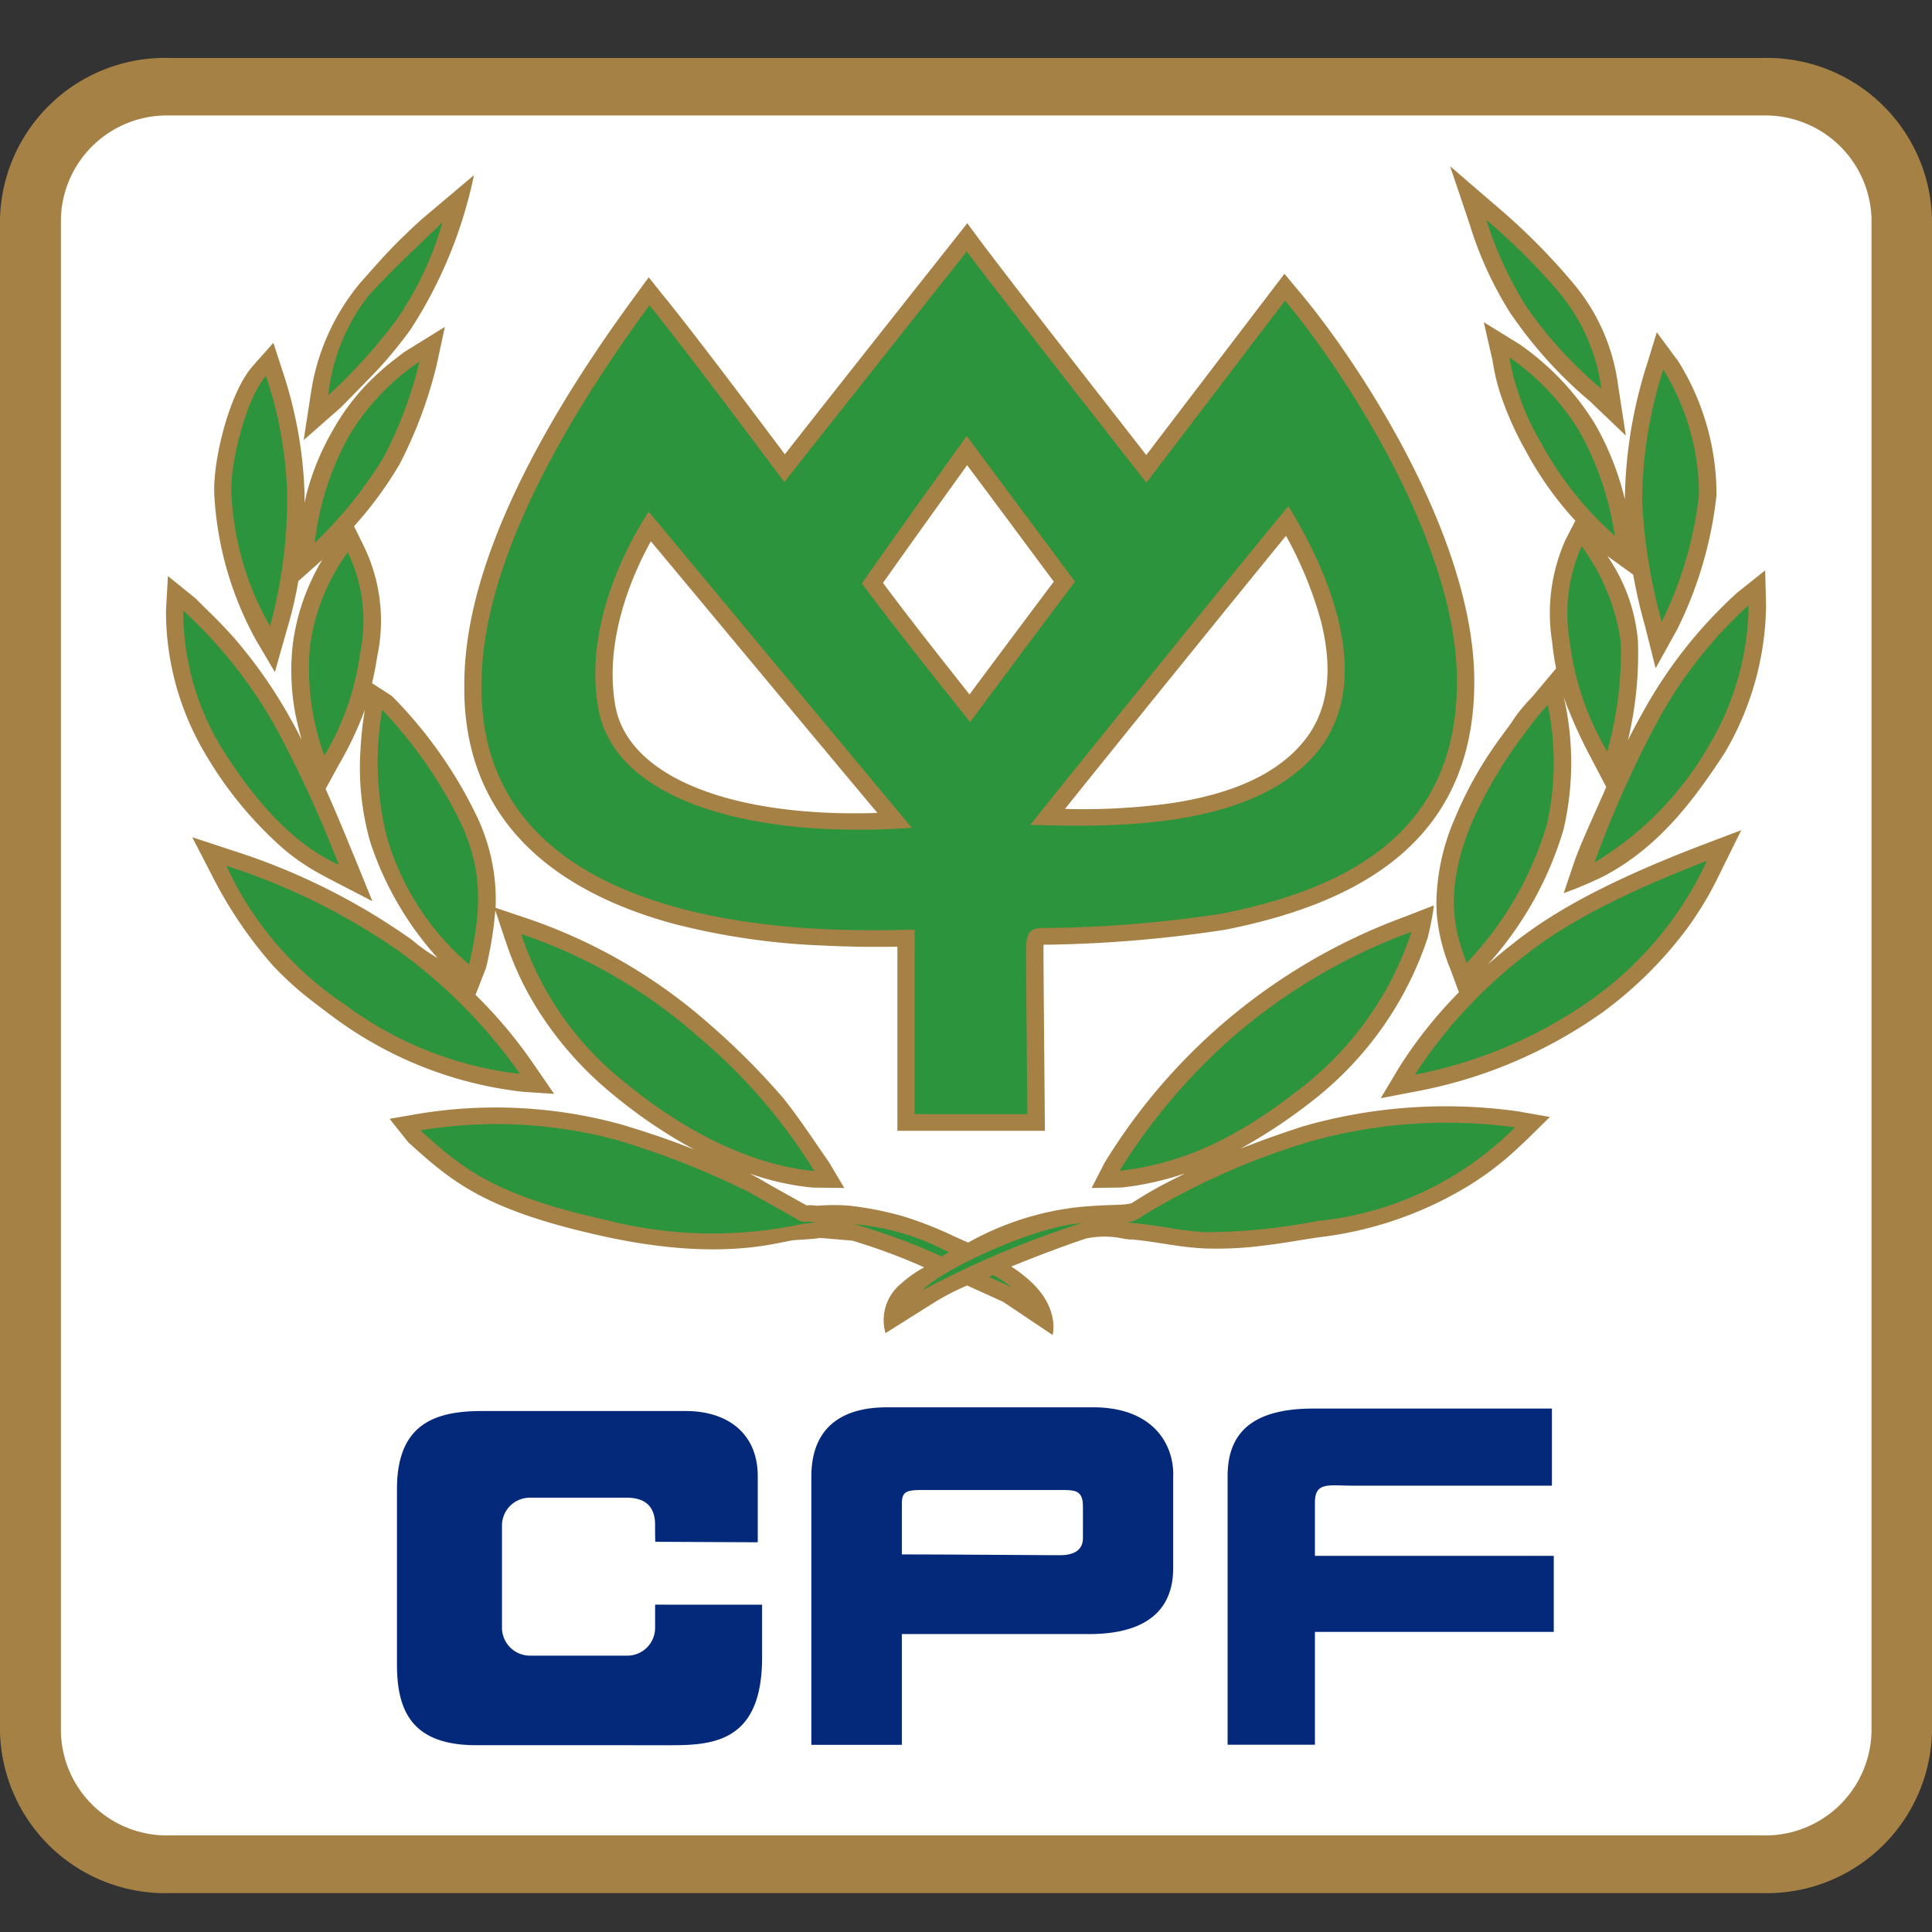
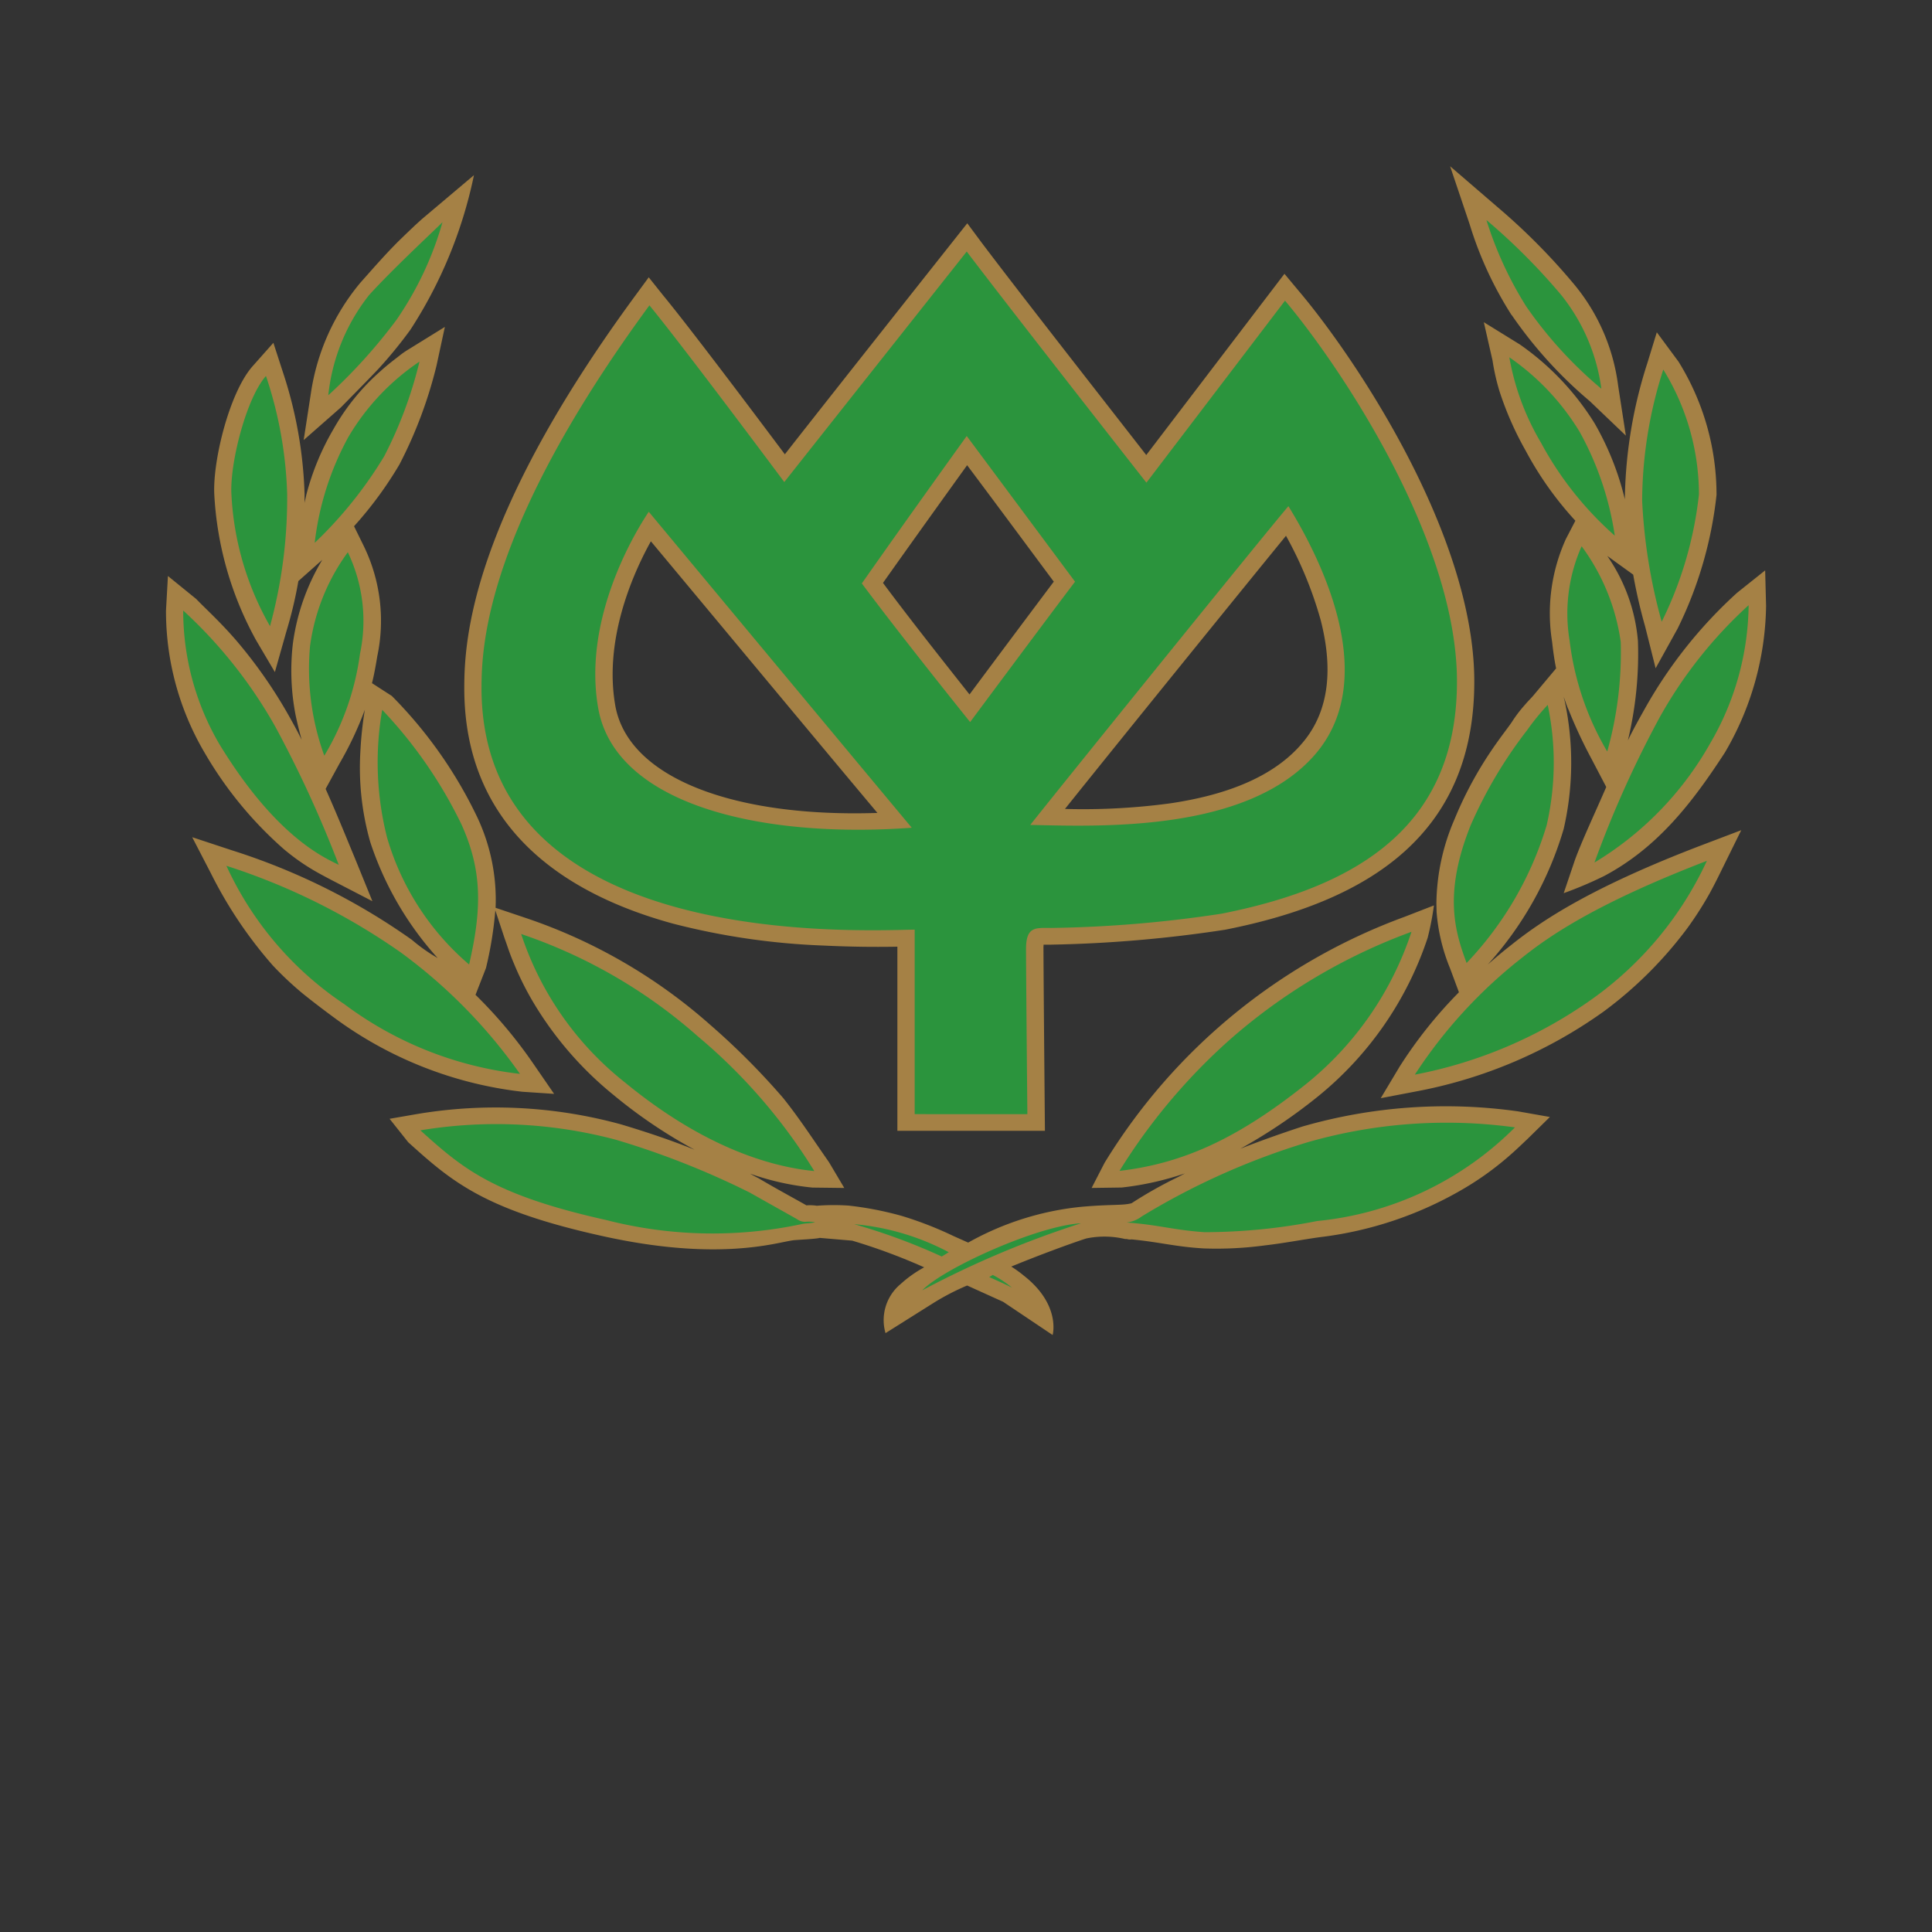
<svg xmlns="http://www.w3.org/2000/svg" width="100" height="100" viewBox="0 0 100 100">
  <rect x="0" y="0" width="100" height="100" fill="#333333" stroke="none" />
  <g id="Group_39397" data-name="Group 39397" transform="translate(240 471)">
    <g id="Group_39396" data-name="Group 39396" transform="translate(-240 -468)">
-       <path id="Path_5962" data-name="Path 5962" d="M99.708,8.253V86.581a8.337,8.337,0,0,1-8.54,8.122H8.707A8.342,8.342,0,0,1,.16,86.581V8.253A8.338,8.338,0,0,1,8.707.156H91.168a8.332,8.332,0,0,1,8.54,8.1" transform="translate(0.066 0.064)" fill="#fff" />
      <path id="Path_5963" data-name="Path 5963" d="M71.405,43.873a17.773,17.773,0,0,1-5.715,8.266A27.967,27.967,0,0,1,61.7,54.824c.943-.37,2.018-.759,3.213-1.149a26.789,26.789,0,0,1,11.152-.785l1.655.292-1.17,1.149c-.217.2-.581.564-1.094,1a15.457,15.457,0,0,1-2.093,1.5,19.17,19.17,0,0,1-7.576,2.575c-.916.13-1.86.312-2.817.422a18.649,18.649,0,0,1-3.172.157c-1.463-.085-2.3-.332-3.734-.467a.517.517,0,0,1-.24-.02h-.095a4.615,4.615,0,0,0-2.011-.027c-.807.261-2.359.831-3.878,1.453a6.186,6.186,0,0,1,.672.487c1.908,1.506,1.47,3.056,1.47,3.056l-2.564-1.72-1.116-.505-.745-.337a12.356,12.356,0,0,0-1.791.934l-2.434,1.531a2.425,2.425,0,0,1,.786-2.544,6.119,6.119,0,0,1,1.216-.862,30.6,30.6,0,0,0-3.725-1.381l-1.683-.143c-.183.058-1.188.1-1.366.123-.869.11-3.85,1.129-9.922-.227-6.093-1.349-7.775-2.828-10.01-4.846l-.965-1.214,1.389-.241a24.547,24.547,0,0,1,10.578.526c1.307.389,2.66.844,3.823,1.317a25.662,25.662,0,0,1-4.205-2.841,18.1,18.1,0,0,1-4.212-4.9,15.537,15.537,0,0,1-.951-1.932c-.231-.539-.361-.988-.457-1.233l-.492-1.486a19.327,19.327,0,0,1-.485,2.99l-.54,1.383a24.072,24.072,0,0,1,3.035,3.627l1.033,1.5-1.654-.111a20.263,20.263,0,0,1-9.758-3.854c-.581-.428-1.115-.837-1.613-1.239a17.25,17.25,0,0,1-1.532-1.439,22.3,22.3,0,0,1-3.206-4.77L7.446,38.7l2.066.682a33.643,33.643,0,0,1,9.306,4.631,8.728,8.728,0,0,0,1.332.941,16.745,16.745,0,0,1-3.487-6,14.041,14.041,0,0,1-.512-4.683,18.786,18.786,0,0,1,.233-2.173,17.653,17.653,0,0,1-1.307,2.777L14.352,36.2c.6,1.343,1.074,2.524,1.532,3.627l.889,2.186L14.6,40.888c-.185-.1-.5-.26-.91-.5a11.273,11.273,0,0,1-1.51-1.077A19.939,19.939,0,0,1,8.09,34.329a14.425,14.425,0,0,1-2-7.363l.1-1.785,1.463,1.188c.492.512,1.225,1.167,2.072,2.146a24.7,24.7,0,0,1,2.8,4.036c.212.377.411.746.587,1.109-.109-.4-.224-.837-.32-1.31a12.1,12.1,0,0,1-.137-3.653,11.307,11.307,0,0,1,1.524-4.353l-1.238,1.1a21.482,21.482,0,0,1-.615,2.589l-.6,2.121-.965-1.635a17.514,17.514,0,0,1-2.173-7.59c-.075-1.751.793-5.28,2-6.624l1.06-1.194.487,1.5a22.167,22.167,0,0,1,1.127,6.319V21.4c.021-.124.062-.279.089-.415a13.344,13.344,0,0,1,1.4-3.394,11.54,11.54,0,0,1,2.427-3c.382-.35.738-.61,1-.817a4.05,4.05,0,0,1,.459-.319l1.887-1.167L20.09,14.3a22.891,22.891,0,0,1-1.915,5.105,19.693,19.693,0,0,1-2.352,3.2l.485.986a8.84,8.84,0,0,1,.718,5.742c-.082.505-.171.992-.274,1.394l1.026.662A22.945,22.945,0,0,1,22.2,37.664a10.026,10.026,0,0,1,.95,4.691l1.64.552a27.726,27.726,0,0,1,9.443,5.482,37.263,37.263,0,0,1,3.8,3.809c.841,1.051,1.476,2.038,2.372,3.322l.793,1.336-1.648-.02a13.683,13.683,0,0,1-3.227-.72c.171.1.315.175.444.24.971.579,2.3,1.291,2.468,1.4a2.37,2.37,0,0,1,.54.02,11.418,11.418,0,0,1,1.655-.007,17.246,17.246,0,0,1,2.742.533,18.755,18.755,0,0,1,2.667,1.037l.772.344a15,15,0,0,1,5.771-1.843c1.593-.15,2.228-.065,2.687-.195a22.12,22.12,0,0,1,2.407-1.356l.356-.188a15.269,15.269,0,0,1-3.275.732L54,56.855l.67-1.3A30.481,30.481,0,0,1,70.2,42.821l1.518-.59a14.558,14.558,0,0,1-.316,1.641m.444-1.751a11.221,11.221,0,0,1,.931-4.334,19.642,19.642,0,0,1,1.812-3.419c.56-.844,1.019-1.4,1.183-1.662a6.8,6.8,0,0,1,.642-.842c.185-.22.384-.409.492-.546l1.136-1.355c-.089-.429-.151-.869-.206-1.369a9.315,9.315,0,0,1,.711-5.327l.492-.947a17.576,17.576,0,0,1-2.577-3.634,16.634,16.634,0,0,1-1.348-3.062,11.282,11.282,0,0,1-.363-1.6L74.3,12.044l1.86,1.149a13.859,13.859,0,0,1,3.883,4.1A14.767,14.767,0,0,1,81.6,21.21a23.893,23.893,0,0,1,1.163-7.044l.491-1.6,1.122,1.518a13.053,13.053,0,0,1,1.969,6.9,20.652,20.652,0,0,1-2.016,6.922l-1.136,2.05-.546-2.173a27.174,27.174,0,0,1-.615-2.673l-1.341-.967a9.041,9.041,0,0,1,1.586,4.4,19.18,19.18,0,0,1-.519,5.145c.274-.564.574-1.1.868-1.623a23.8,23.8,0,0,1,4.781-6.014l1.455-1.161.048,1.843a15.37,15.37,0,0,1-2.132,7.585c-1.689,2.6-3.474,4.911-6.236,6.384a20.173,20.173,0,0,1-2.107.895l.581-1.719c.375-1.026,1.046-2.445,1.621-3.776l-.768-1.466a25.2,25.2,0,0,1-1.19-2.55c-.087-.182-.157-.428-.246-.649l.055.222a15.294,15.294,0,0,1-.055,6.617,18.092,18.092,0,0,1-3.926,7.013c.377-.33.78-.675,1.2-1,1.586-1.271,4.129-2.977,9.811-5.152l2.107-.8-.964,1.953c-.172.35-.384.792-.672,1.317a18.218,18.218,0,0,1-1.142,1.785A20.778,20.778,0,0,1,80.5,47.726a24.4,24.4,0,0,1-9.6,4.113l-1.935.37.978-1.635a23.089,23.089,0,0,1,3.069-3.847l-.457-1.233a9.584,9.584,0,0,1-.7-2.931Zm3.89-30.448a19.024,19.024,0,0,1-2.173-4.71L72.555,3.972,75.05,6.12a32.775,32.775,0,0,1,3.967,4.016,10.214,10.214,0,0,1,2.235,5.191l.4,2.588-1.867-1.784a22.4,22.4,0,0,1-4.041-4.458M16.151,10c.683-.766,1.408-1.61,2.2-2.368.389-.377.738-.708,1.012-.948l2.667-2.251a23.367,23.367,0,0,1-3.289,8,23.107,23.107,0,0,1-1.654,2.025c-.548.577-1.129,1.167-1.949,2l-1.922,1.688.37-2.4A11.55,11.55,0,0,1,16.151,10M58.093,36.944c2.742-.409,5.279-1.3,6.81-3.114,1.492-1.746,1.547-4.041.958-6.351a20.131,20.131,0,0,0-1.8-4.38c-2.386,2.92-8.725,10.744-11.44,14.138a33.675,33.675,0,0,0,5.469-.292M47.68,31.312c1.072-1.446,3.124-4.191,4.362-5.839-.841-1.129-2.939-3.964-4.486-6.027-.985,1.369-2.81,3.906-4.355,6.092,1.449,1.953,3.419,4.431,4.479,5.774M31.187,23.385c-1.046,1.881-2.413,5.2-1.846,8.479.656,3.809,6.236,5.825,13.572,5.58-2.905-3.459-9.429-11.309-11.726-14.059M51.515,44.262a2.116,2.116,0,0,0-.007.227c0,1.233.075,9.408.075,9.408H43.946V44.367c-.91.018-2.249.018-3.842-.059a36.492,36.492,0,0,1-7.775-1.135c-5.436-1.486-10.8-4.827-10.8-12.191,0-2.55.37-8.759,8.848-20.307l.7-.954.745.934c1.422,1.726,4.806,6.234,6.3,8.227,2.625-3.354,9.442-11.958,9.442-11.958l.718.967C50.189,10.428,55,16.566,56.828,18.92l7.153-9.381.731.876c2.886,3.406,9.095,12.605,9.095,20.228,0,7.864-5.389,11.367-12.9,12.847a67.3,67.3,0,0,1-9,.772Z" transform="translate(2.502 1.633)" fill="#a58145" fill-rule="evenodd" />
      <path id="Path_5964" data-name="Path 5964" d="M46.187,59.288l.158.083-.363.222a31.627,31.627,0,0,0-4.532-1.674,12.852,12.852,0,0,1,4.737,1.369m3.433,1.921c-.137-.079-.581-.286-1.184-.553a1.9,1.9,0,0,0,.185-.11,5.542,5.542,0,0,1,1,.663m-4.65.135c1.1-1.142,5.948-3.342,8.218-3.471a49.752,49.752,0,0,0-8.218,3.471M80.123,14.677a21.508,21.508,0,0,1-3.89-4.262,19.05,19.05,0,0,1-2.059-4.47A32.269,32.269,0,0,1,78.05,9.831a9.849,9.849,0,0,1,2.073,4.846m.7,7.61A17.464,17.464,0,0,1,77,17.474a13.139,13.139,0,0,1-1.641-4.425A12.649,12.649,0,0,1,79,16.909a15.859,15.859,0,0,1,1.819,5.378m2.427,4.451a28.358,28.358,0,0,1-1.012-6.274,22.48,22.48,0,0,1,1.094-6.779,12.327,12.327,0,0,1,1.846,6.461,19.615,19.615,0,0,1-1.928,6.591m-2.817,6.721a14.745,14.745,0,0,1-1.949-5.74,8.551,8.551,0,0,1,.622-4.887,10.89,10.89,0,0,1,2.024,4.95,18.976,18.976,0,0,1-.7,5.677M79.767,39.2a55.512,55.512,0,0,1,3.37-7.506,22.98,22.98,0,0,1,4.609-5.814,14.451,14.451,0,0,1-2,7.168A16.825,16.825,0,0,1,79.767,39.2m-6.62,5.2c-.574-1.564-1.23-3.536.212-7.13a23.182,23.182,0,0,1,2.92-4.918,12.258,12.258,0,0,1,1.067-1.311,14.487,14.487,0,0,1-.054,6.229,17.7,17.7,0,0,1-4.144,7.13m-2.68,5.78a25.005,25.005,0,0,1,5.558-6.059c1.5-1.2,3.967-2.855,9.559-5.008a18.1,18.1,0,0,1-5.907,7.13,23.458,23.458,0,0,1-9.21,3.937M55.541,57.834a1.581,1.581,0,0,0,.786-.312,37.154,37.154,0,0,1,8.629-3.854,26.07,26.07,0,0,1,10.695-.759,16.771,16.771,0,0,1-10.236,4.847,30.361,30.361,0,0,1-5.825.577c-1.566-.1-2.414-.389-4.048-.5m-.363-2.667a30.791,30.791,0,0,1,5.716-6.8,29.672,29.672,0,0,1,9.4-5.58,16.915,16.915,0,0,1-5.45,7.875c-3.467,2.771-6.325,4.115-9.669,4.5M14.228,15.027a10.06,10.06,0,0,1,2.114-5.2c1.326-1.461,3.78-3.718,3.8-3.776a17.153,17.153,0,0,1-2.388,5.067,27.685,27.685,0,0,1-3.528,3.9m-.7,7.637a14.951,14.951,0,0,1,1.744-5.482,12.093,12.093,0,0,1,3.679-3.9,21.771,21.771,0,0,1-1.826,4.9,21.635,21.635,0,0,1-3.6,4.483m-2.311,4.308a15.241,15.241,0,0,1-2-6.9c-.061-1.614.787-4.923,1.792-6.047A21.081,21.081,0,0,1,12.1,20.114a25.139,25.139,0,0,1-.889,6.858m2.811,6.694A13.152,13.152,0,0,1,13.284,28a10.612,10.612,0,0,1,1.956-4.86,8.216,8.216,0,0,1,.629,5.262,13.78,13.78,0,0,1-1.846,5.268m.752,5.652c-.752-.377-3.234-1.427-6.167-6.222a13.644,13.644,0,0,1-1.888-6.943,24.339,24.339,0,0,1,4.751,5.983,60.358,60.358,0,0,1,3.3,7.181m6.748,5.158a13.639,13.639,0,0,1-4.246-6.566,15.822,15.822,0,0,1-.253-6.617,23.444,23.444,0,0,1,4.088,5.9c1.108,2.431,1.067,4.431.411,7.279M24.15,50.14a18.7,18.7,0,0,1-9.088-3.607A17.253,17.253,0,0,1,8.956,39.37a33.56,33.56,0,0,1,9.033,4.49A27.109,27.109,0,0,1,24.15,50.14M39.432,57.82c-.288.065-.507.047-.725.1A22.137,22.137,0,0,1,28.595,57.7c-5.915-1.317-7.468-2.725-9.6-4.638a24.1,24.1,0,0,1,10.121.487,42.808,42.808,0,0,1,6.92,2.73c.991.559,2.3,1.291,2.468,1.389a.709.709,0,0,0,.4.13,1.809,1.809,0,0,1,.533.025m-.048-2.653c-2.42-.233-5.86-1.343-9.806-4.588A16.284,16.284,0,0,1,24.212,42.9a26.7,26.7,0,0,1,9.148,5.3,28.74,28.74,0,0,1,6.024,6.968M50.563,37.255c1.641-2.076,12.2-15.143,13.362-16.5,1.374,2.232,4.915,8.694,1.414,12.813-3.5,4.1-11.227,3.758-14.776,3.686m-8.718-12.5c2.311-3.3,5.43-7.63,5.43-7.63l5.606,7.54c-1.545,2.036-5.43,7.266-5.43,7.266s-3.54-4.4-5.606-7.176M44.43,37.4c-2.148-2.57-13.613-16.356-13.613-16.356-.985,1.473-3.385,5.774-2.62,10.147.848,4.923,8.213,6.792,16.233,6.209m5.983,14.824H44.581v-9.55c-2.818.034-22.421,1.1-22.421-12.508,0-2.33.322-8.4,8.691-19.806,1.825,2.225,6.981,9.147,6.981,9.147,1.956-2.478,9.443-11.931,9.443-11.931,2.4,3.167,9.3,11.963,9.3,11.963l7.174-9.421c2.865,3.406,8.9,12.4,8.9,19.71S67.767,40.407,60.465,41.848a64.037,64.037,0,0,1-8.814.739c-.8,0-1.307-.1-1.307,1.091,0,1.232.069,8.55.069,8.55" transform="translate(2.763 2.444)" fill="#2b943d" fill-rule="evenodd" />
-       <path id="Path_5965" data-name="Path 5965" d="M91.234,0A8.538,8.538,0,0,1,100,8.317V86.645a8.554,8.554,0,0,1-8.766,8.343H8.773A8.56,8.56,0,0,1,0,86.645V8.317A8.544,8.544,0,0,1,8.773,0Zm0,2.977H8.773a5.488,5.488,0,0,0-5.62,5.34V86.645A5.485,5.485,0,0,0,8.773,92H91.234a5.494,5.494,0,0,0,5.635-5.352V8.317a5.5,5.5,0,0,0-5.635-5.34" transform="translate(0)" fill="#a58145" />
-       <path id="Path_5966" data-name="Path 5966" d="M62.075,66.959h-4.52v-13.9c0-2.167,1.184-3.5,4.438-3.5H74.341v3.991H64.011c-1.218,0-1.936-.214-1.936.869v2.763H74.437V61.12H62.075ZM54.738,52.984v4.827c0,2.75-2.2,3.419-4.321,3.419H40.693v5.735H36.01V53.081c0-3.652,3.247-3.587,4.082-3.587H50.6c3,0,4.143,1.8,4.143,3.49M40.693,57.11V54.527c0-.61.151-.752.992-.752h7.3c.711,0,1.081.04,1.081.857v1.635c0,.453-.254.882-1.2.882s-5.512-.04-8.172-.04m-12.772,2.6v1.239a1.44,1.44,0,0,1-1.463,1.4H21.467a1.451,1.451,0,0,1-1.47-1.4V55.573a1.441,1.441,0,0,1,1.47-1.4h4.991c.807,0,1.463.33,1.463,1.4,0,0,0,.882.014.882l5.3.025V53.061c0-2.245-1.6-3.374-3.714-3.374H18.937c-2.551,0-4.376.773-4.376,4.043v9.076c0,2.445.807,4.178,4.115,4.178H28.83c2.285,0,4.63-.317,4.63-4.548V59.712Z" transform="translate(5.986 20.348)" fill="#04297b" fill-rule="evenodd" />
    </g>
-     <rect id="Rectangle_14985" data-name="Rectangle 14985" width="100" height="100" transform="translate(-240 -471)" fill="none" />
  </g>
</svg>